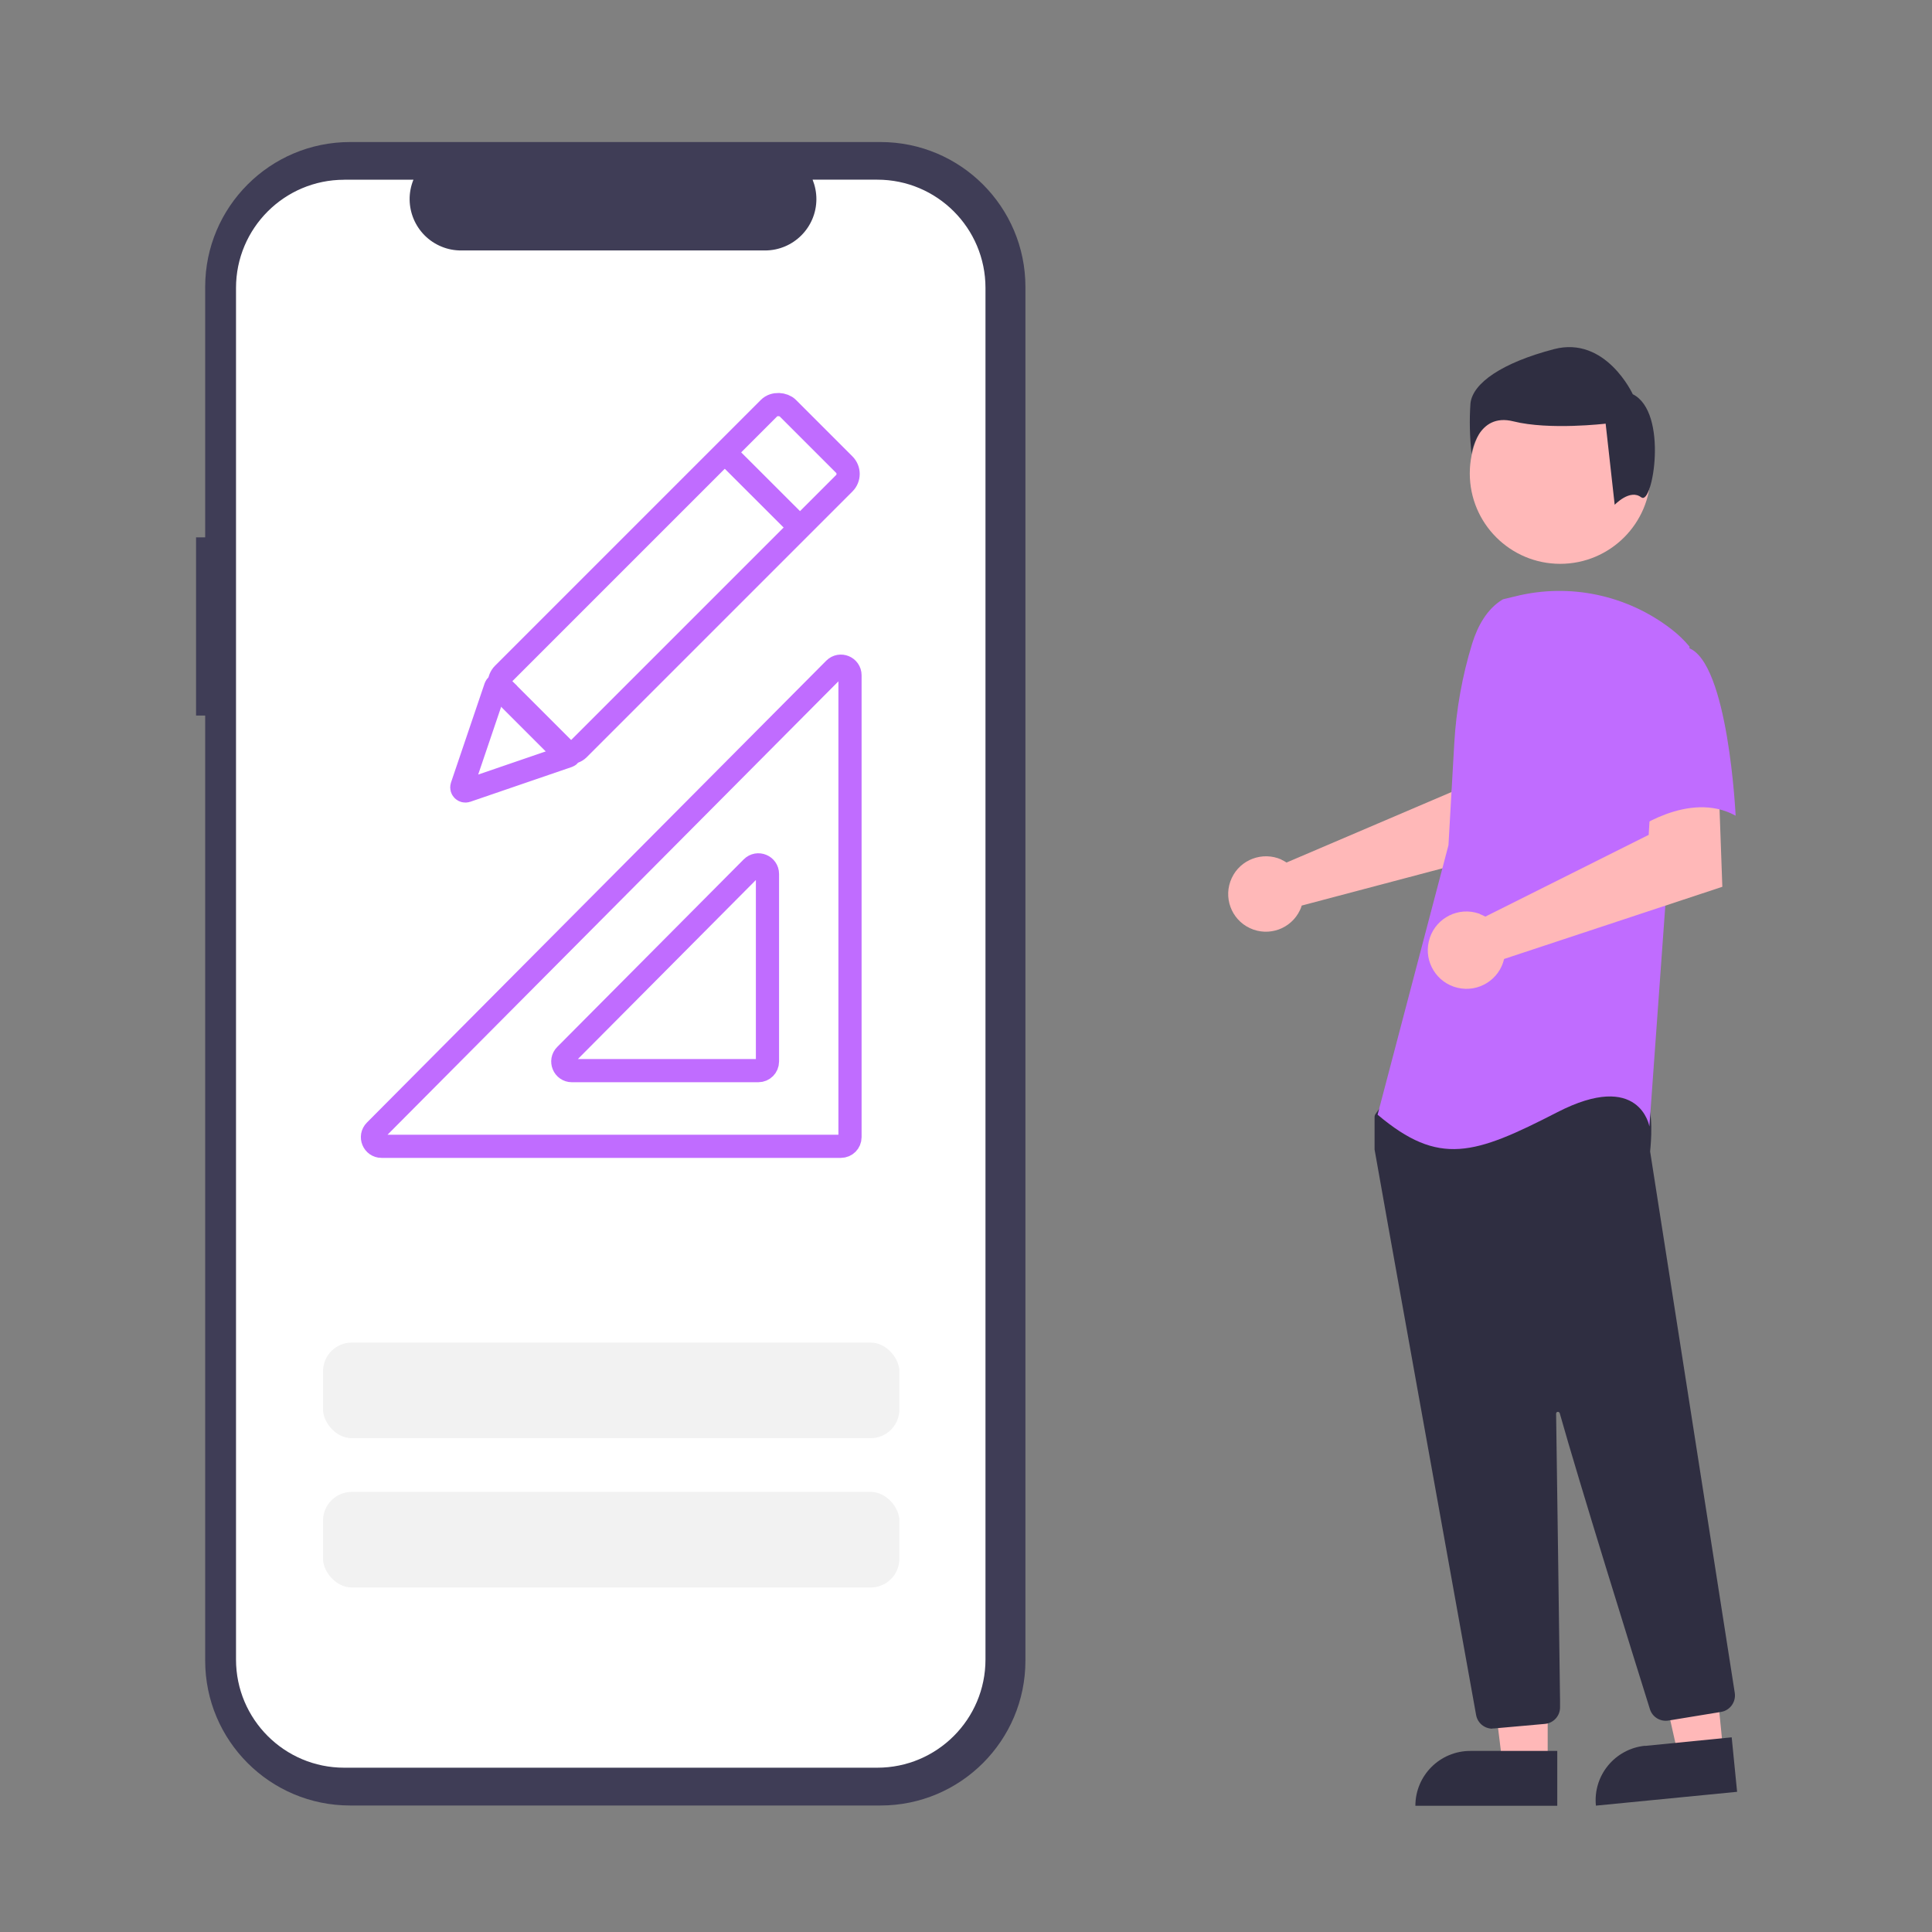
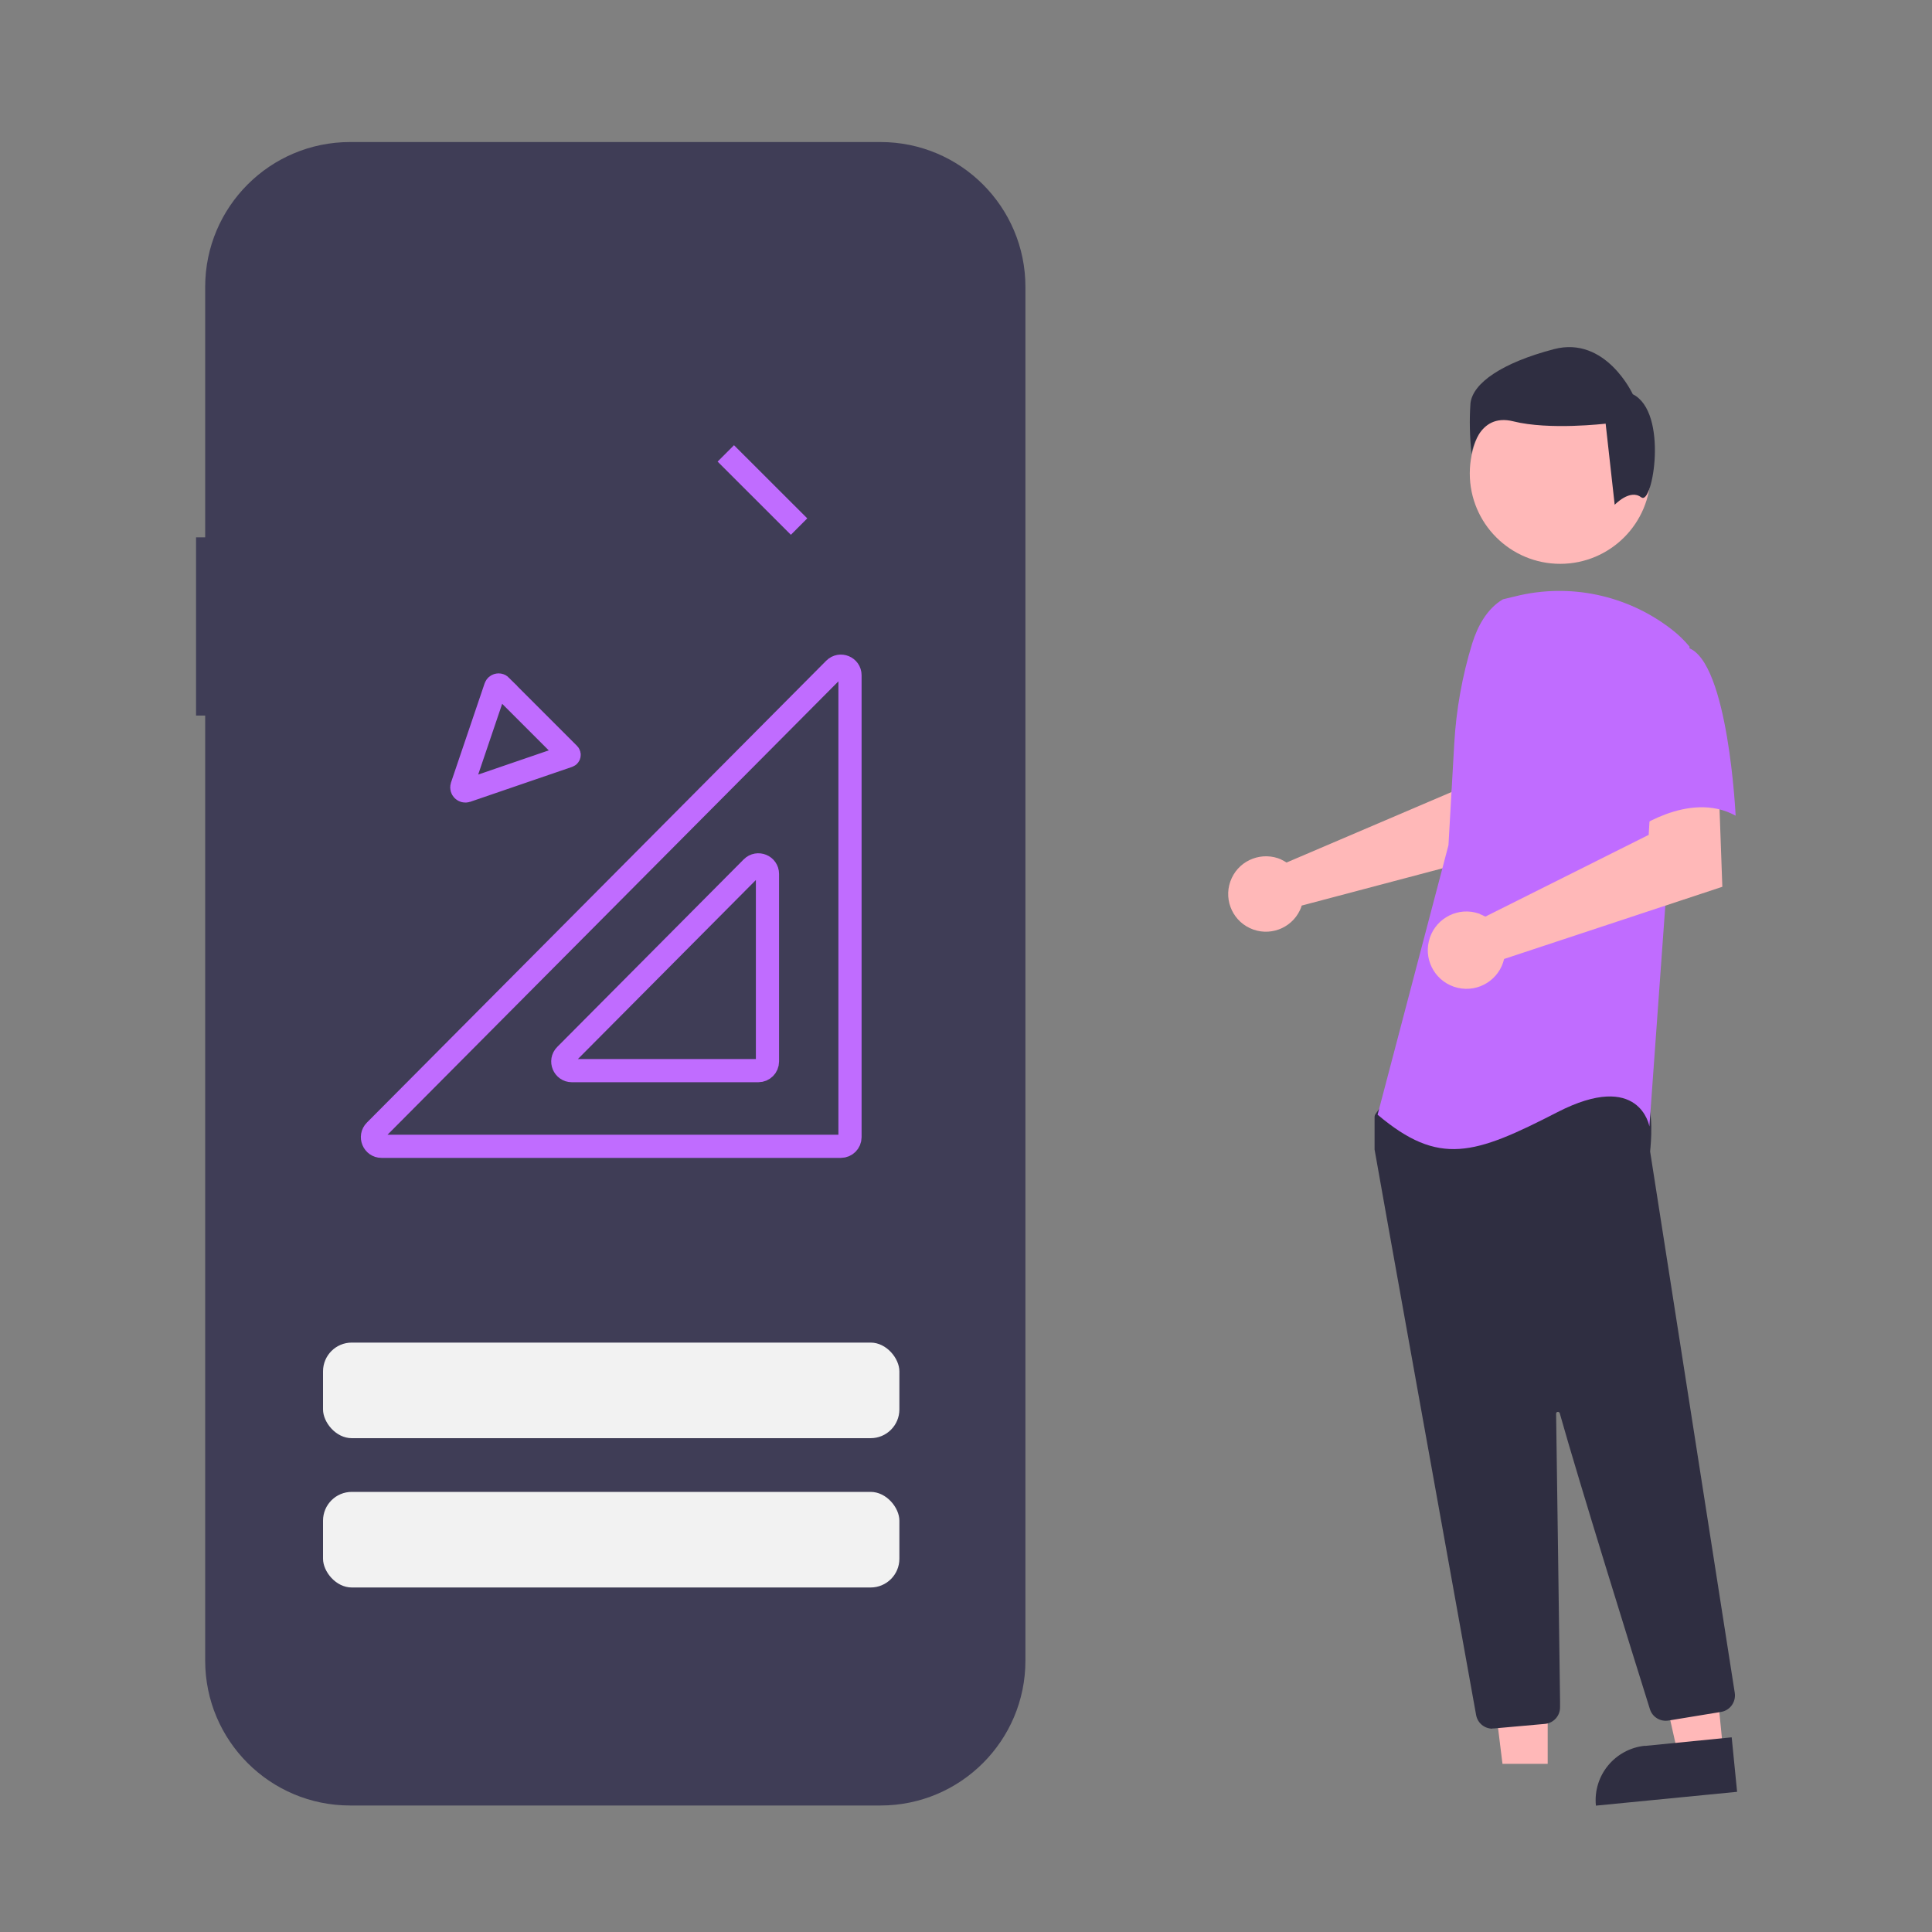
<svg xmlns="http://www.w3.org/2000/svg" id="Layer_1" data-name="Layer 1" width="250" height="250" viewBox="0 0 250 250">
  <rect x="0" y="0" width="250" height="250" fill="#808080" stroke="none" />
  <defs>
    <style>
      .cls-1 {
        fill: #3f3d56;
      }

      .cls-1, .cls-2, .cls-3, .cls-4, .cls-5, .cls-6 {
        stroke-width: 0px;
      }

      .cls-2 {
        fill: #ffb8b8;
      }

      .cls-3 {
        fill: #f2f2f2;
      }

      .cls-4 {
        fill: #2f2e41;
      }

      .cls-7 {
        fill: none;
        stroke: #c06cff;
        stroke-miterlimit: 10;
        stroke-width: 3px;
      }

      .cls-5 {
        fill: #c06cff;
      }

      .cls-6 {
        fill: #fff;
      }
    </style>
  </defs>
  <path class="cls-1" d="M25.37,69.53h1.18v-32.4c0-10.36,8.4-18.75,18.75-18.75h68.64c10.36,0,18.75,8.4,18.75,18.75h0v177.75c0,10.36-8.4,18.75-18.75,18.75H45.3c-10.36,0-18.75-8.4-18.75-18.75h0v-122.29h-1.18v-23.06Z" />
-   <path class="cls-6" d="M44.54,23.25h8.96c-1.39,3.4.25,7.29,3.65,8.67.8.33,1.65.49,2.51.49h39.33c3.67,0,6.65-2.98,6.65-6.65,0-.86-.17-1.71-.49-2.51h8.37c7.73,0,14,6.27,14,14h0v177.49c0,7.73-6.27,14-14,14H44.54c-7.73,0-14-6.27-14-14h0V37.26c0-7.73,6.27-14,14-14h0Z" />
  <rect class="cls-3" x="41.8" y="173.73" width="74.58" height="12.37" rx="3.72" ry="3.72" />
  <rect class="cls-3" x="41.8" y="193.05" width="74.58" height="12.37" rx="3.72" ry="3.72" />
-   <rect class="cls-7" x="61.16" y="67.99" width="52.06" height="13.76" rx="1.71" ry="1.71" transform="translate(-27.41 83.58) rotate(-45)" />
  <path class="cls-7" d="M64.79,88.76l8.82,8.82c.07.07.04.2-.05.23l-13.19,4.52c-.36.12-.71-.22-.59-.59l4.35-12.83c.1-.28.46-.37.67-.16Z" />
  <path class="cls-7" d="M109.99,147.15v-59.77c0-1.05-1.27-1.57-2.01-.83l-59.44,59.77c-.74.74-.21,2.01.83,2.01h59.44c.65,0,1.18-.53,1.18-1.18Z" />
  <path class="cls-7" d="M99.31,137.36v-24.27c0-1.05-1.27-1.57-2.01-.83l-24.13,24.27c-.74.74-.21,2.01.83,2.01h24.13c.65,0,1.18-.53,1.18-1.18Z" />
  <line class="cls-7" x1="103.4" y1="68.14" x2="93.92" y2="58.67" />
  <path class="cls-2" d="M165.81,111.24c.23.11.45.23.67.37l21.37-9.13.76-5.63,8.53-.05-.5,12.92-28.2,7.46c-.06.2-.12.39-.22.58-1.14,2.43-4.04,3.49-6.49,2.34-2.43-1.14-3.49-4.04-2.34-6.49,1.12-2.4,3.98-3.46,6.41-2.39v.02Z" />
  <polygon class="cls-2" points="200.27 228.24 194.42 228.24 191.64 205.72 200.27 205.72 200.27 228.24" />
-   <path class="cls-4" d="M190.25,226.57h11.26v7.1h-18.36c0-3.92,3.18-7.1,7.1-7.1Z" />
  <polygon class="cls-2" points="222.98 226.59 217.16 227.17 212.19 205.02 220.77 204.17 222.98 226.59" />
  <path class="cls-4" d="M212.86,225.92l11.22-1.11h0l.7,7.05h0l-18.27,1.79h0c-.39-3.9,2.46-7.36,6.36-7.75l-.02.02Z" />
  <circle class="cls-2" cx="201.89" cy="61.26" r="11.7" />
  <path class="cls-4" d="M193.12,223.69c-1.03,0-1.92-.73-2.11-1.76-3.03-16.79-12.9-71.67-13.14-73.18v-4.2c0-.16.05-.3.14-.42l1.31-1.83c.12-.17.33-.28.55-.3,7.44-.34,31.82-1.37,32.99.09h0c1.19,1.48.76,5.96.67,6.85v.09l10.95,70.04c.17,1.17-.61,2.25-1.76,2.45l-6.83,1.12c-1.05.17-2.07-.45-2.39-1.47-2.12-6.75-9.2-29.5-11.67-38.3-.03-.12-.17-.2-.3-.17-.11.03-.17.12-.17.23.12,8.39.42,29.8.51,37.17v.8c.02,1.12-.83,2.06-1.93,2.17l-6.6.59h-.23Z" />
  <path id="ae7af94f-88d7-4204-9f07-e3651de85c05-181" class="cls-5" d="M194.46,77.56c-2.04,1.22-3.26,3.45-3.96,5.71-1.29,4.2-2.07,8.55-2.32,12.95l-.75,13.15-9.17,34.87c7.96,6.72,12.54,5.19,23.24-.31,10.7-5.51,11.93,1.84,11.93,1.84l2.14-29.67,3.06-32.42c-.69-.83-1.47-1.58-2.31-2.23-5.73-4.45-13.18-6.04-20.22-4.29l-1.62.39-.02.02Z" />
  <path class="cls-2" d="M191.48,118.28c.25.09.48.2.72.33l21.14-10.58.34-5.73,8.72-.61.47,13.06-28.24,9.34c-.62,2.68-3.32,4.37-6.01,3.73-2.68-.62-4.37-3.32-3.73-6.01.62-2.68,3.32-4.37,6.01-3.73.2.05.41.11.59.17h0l-.02.02Z" />
  <path id="a6768b0e-63d0-4b31-8462-9b2e0b00f0fd-182" class="cls-5" d="M218.47,83.83c5.19,1.84,6.12,21.72,6.12,21.72-6.12-3.37-13.46,2.14-13.46,2.14,0,0-1.53-5.19-3.37-11.93-1.12-3.85-.2-8,2.45-11.01,0,0,3.06-2.76,8.25-.92l.02.02Z" />
  <path id="bfd7963f-0cf8-4885-9d3a-2c00bccda2e3-183" class="cls-4" d="M212.39,64.37c-1.45-1.17-3.45.95-3.45.95l-1.17-10.5s-7.29.87-11.95-.3-5.4,4.23-5.4,4.23c-.23-2.18-.3-4.37-.14-6.57.3-2.62,4.09-5.24,10.8-7s10.2,5.83,10.2,5.83c4.66,2.34,2.57,14.51,1.11,13.34v.02Z" />
</svg>